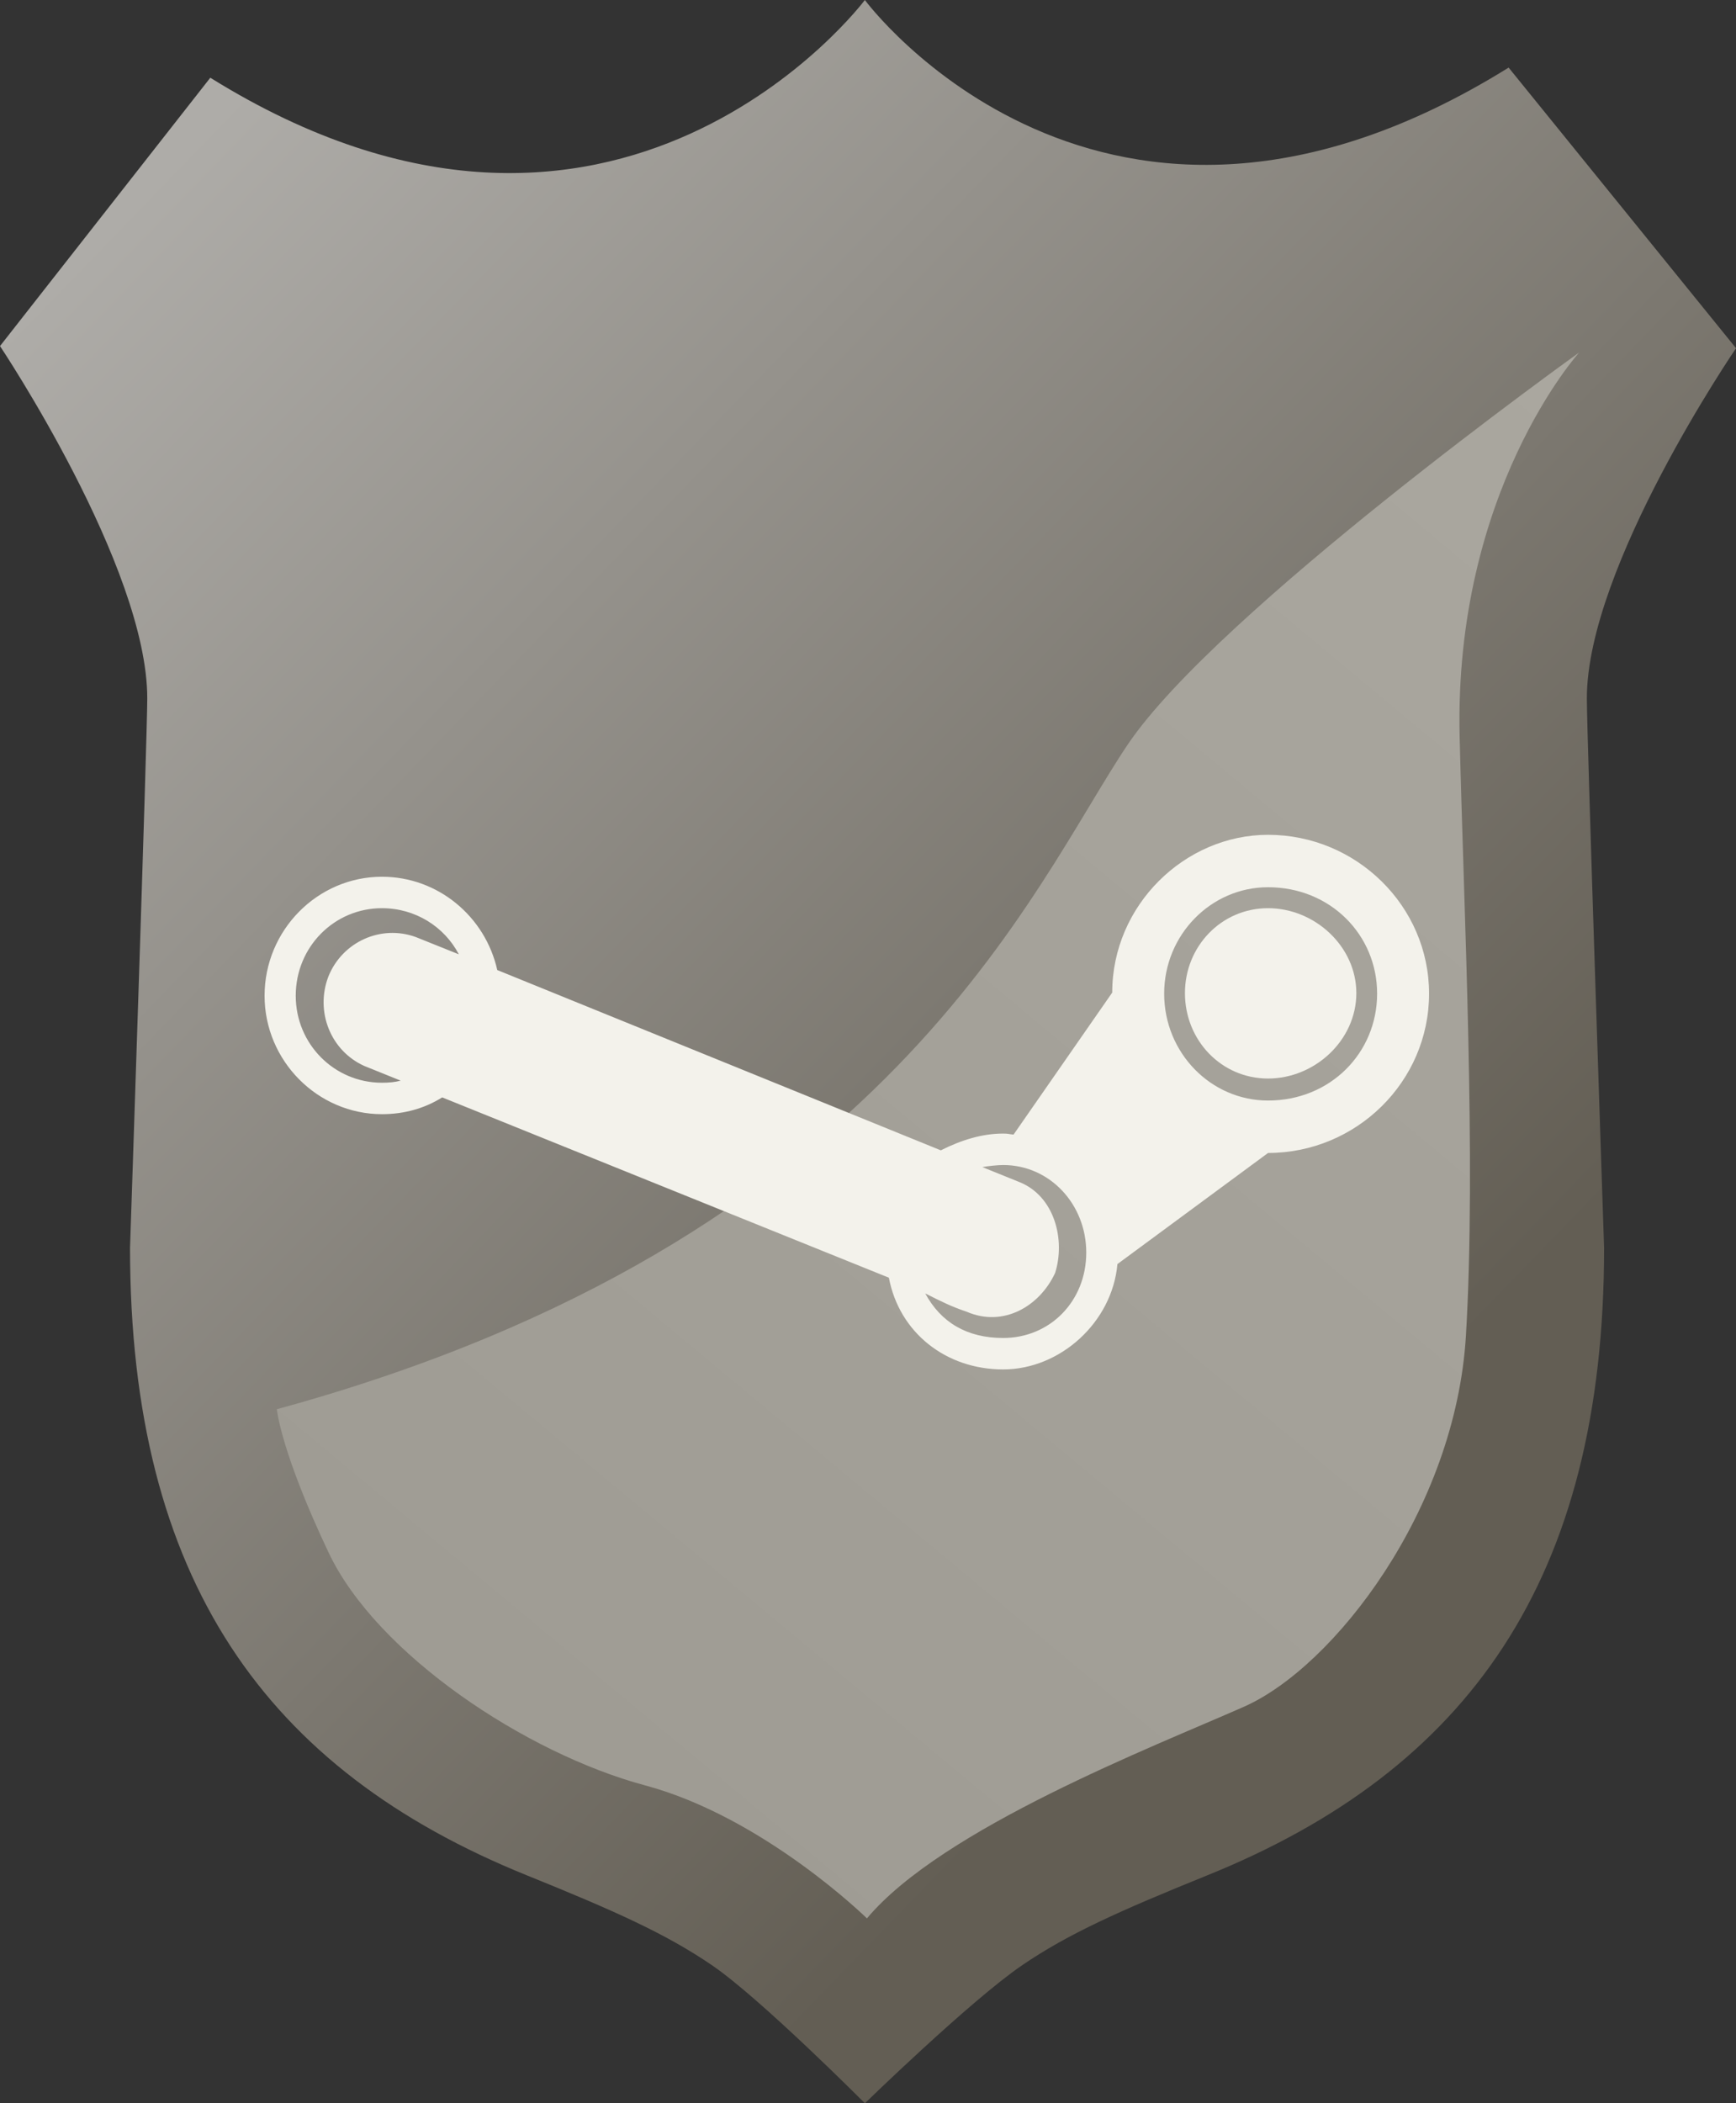
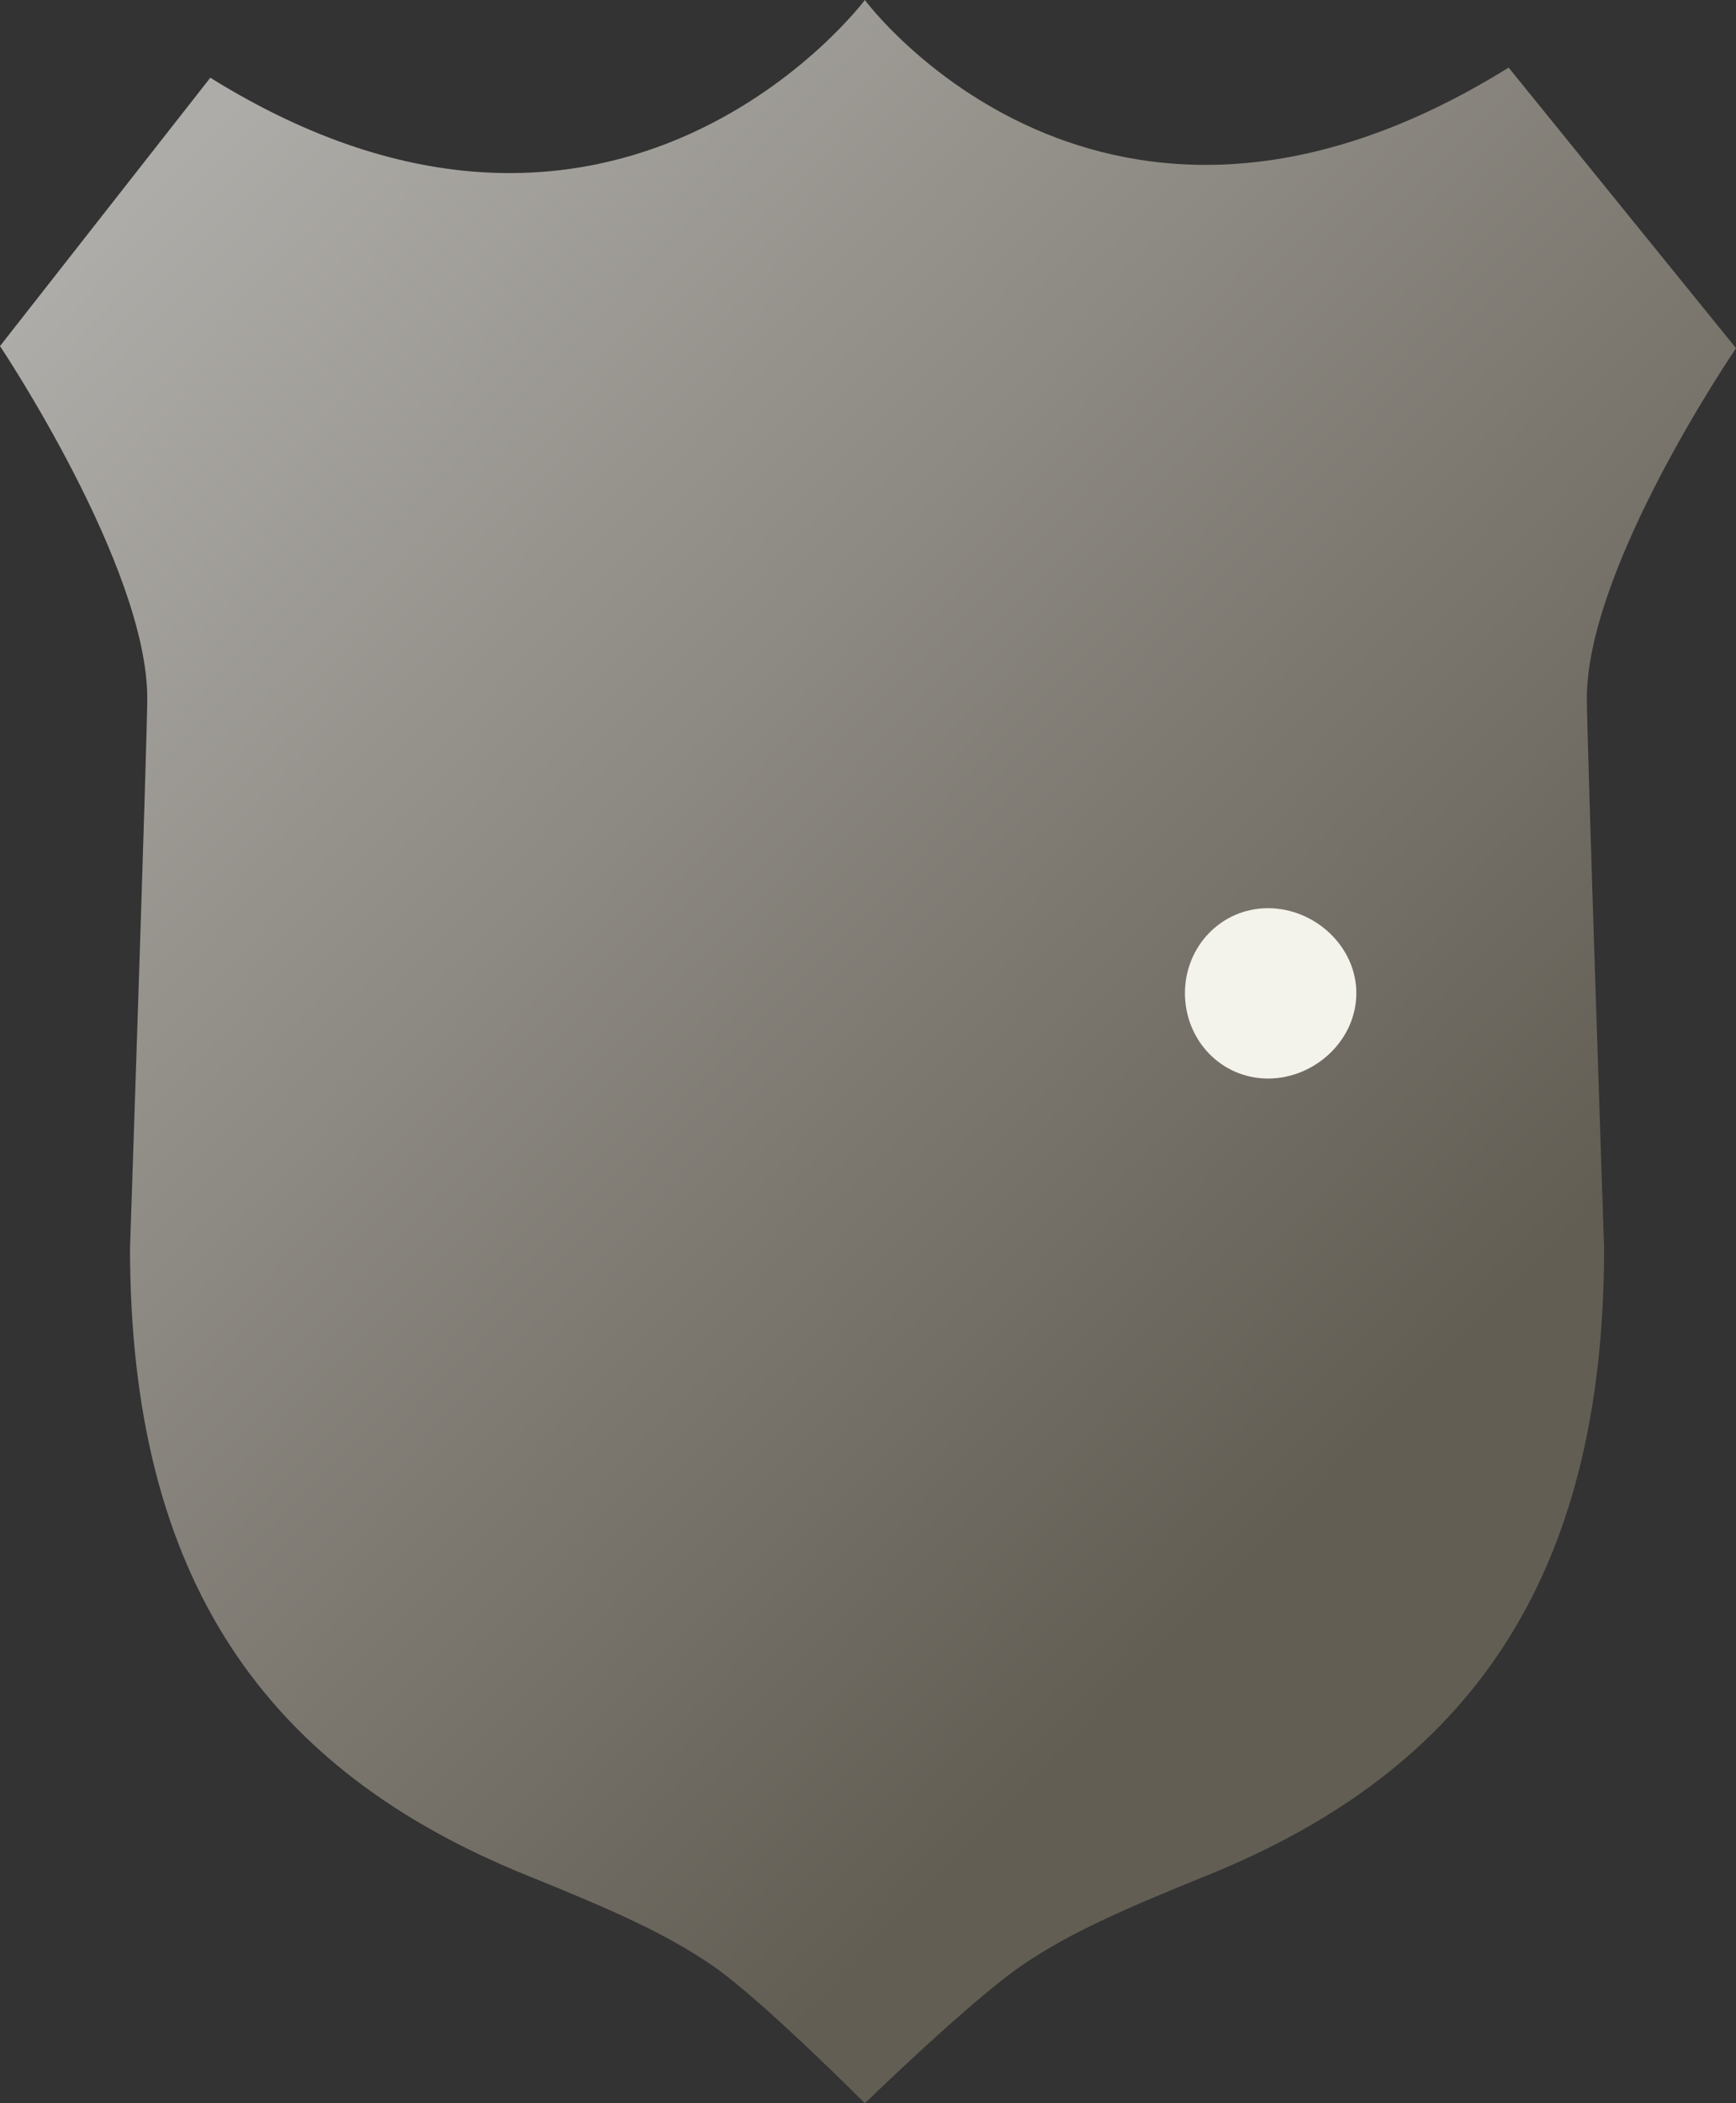
<svg xmlns="http://www.w3.org/2000/svg" xmlns:ns1="http://www.inkscape.org/namespaces/inkscape" xmlns:ns2="http://sodipodi.sourceforge.net/DTD/sodipodi-0.dtd" xmlns:xlink="http://www.w3.org/1999/xlink" width="38.771mm" height="46.949mm" viewBox="0 0 38.771 46.949" version="1.1" id="svg1" xml:space="preserve" ns1:version="1.3 (0e150ed6c4, 2023-07-21)" ns2:docname="Steam Guard 2011.svg">
  <rect x="0" y="0" width="38.771" height="46.949" fill="#333333" stroke="none" />
  <ns2:namedview id="namedview1" pagecolor="#ffffff" bordercolor="#000000" borderopacity="0.25" ns1:showpageshadow="2" ns1:pageopacity="0.0" ns1:pagecheckerboard="0" ns1:deskcolor="#d1d1d1" ns1:document-units="mm" ns1:zoom="1.4142136" ns1:cx="-16.970563" ns1:cy="125.51145" ns1:window-width="1920" ns1:window-height="991" ns1:window-x="-9" ns1:window-y="-9" ns1:window-maximized="1" ns1:current-layer="layer1" />
  <defs id="defs1">
    <linearGradient id="linearGradient5" ns1:collect="always">
      <stop style="stop-color:#9d9a92;stop-opacity:1;" offset="0" id="stop5" />
      <stop style="stop-color:#aaa79f;stop-opacity:1" offset="1" id="stop6" />
    </linearGradient>
    <linearGradient id="linearGradient3" ns1:collect="always">
      <stop style="stop-color:#aeaca8;stop-opacity:1;" offset="0" id="stop3" />
      <stop style="stop-color:#635e54;stop-opacity:1" offset="1" id="stop4" />
    </linearGradient>
    <linearGradient ns1:collect="always" xlink:href="#linearGradient3" id="linearGradient4" x1="437.791" y1="264.373" x2="465.898" y2="291.594" gradientUnits="userSpaceOnUse" />
    <linearGradient ns1:collect="always" xlink:href="#linearGradient5" id="linearGradient6" x1="441.542" y1="302.148" x2="470.625" y2="267.194" gradientUnits="userSpaceOnUse" />
  </defs>
  <g ns1:label="Katman 1" ns1:groupmode="layer" id="layer1" transform="translate(-435.358,-259.326)">
    <path id="path2" style="fill:url(#linearGradient4);stroke:none;stroke-width:0.504;stroke-miterlimit:5;stroke-dasharray:none;stroke-opacity:1;paint-order:markers stroke fill" d="m 454.674,259.326 c 0,0 -5.532,7.385 -14.619,1.735 l -4.697,5.99 c 0,0 3.289,4.918 3.289,7.863 0,0.855 -0.385,12.266 -0.385,12.266 0,7.412 3.045,11.655 8.855,14.005 1.964,0.794 3.111,1.306 4.145,2.012 1.079,0.736 3.412,3.079 3.412,3.079 0,0 2.359,-2.294 3.509,-3.079 1.034,-0.706 2.181,-1.217 4.145,-2.012 5.811,-2.35 8.855,-6.593 8.855,-14.005 0,0 -0.385,-11.411 -0.385,-12.266 0,-2.945 3.332,-7.815 3.332,-7.815 l -5.079,-6.264 c -9.086,5.649 -14.377,-1.508 -14.377,-1.508 z" ns2:nodetypes="cccscsccsccsccc" />
-     <path style="display:inline;fill:url(#linearGradient6);stroke:none;stroke-width:0.5;stroke-miterlimit:5;stroke-dasharray:none;stroke-opacity:1;paint-order:markers stroke fill" d="m 441.542,290.783 c 13.688,-3.739 16.884,-11.693 19.001,-14.835 2.003,-2.973 10.083,-8.753 10.083,-8.753 0,0 -2.801,3.092 -2.669,8.583 0.093,3.882 0.374,9.486 0.14,13.368 -0.234,3.882 -2.947,7.39 -4.958,8.279 -2.011,0.889 -6.735,2.713 -8.419,4.724 0,0 -2.302,-2.259 -4.958,-2.97 -2.655,-0.712 -5.987,-2.923 -7.063,-5.192 -1.076,-2.268 -1.158,-3.204 -1.158,-3.204 z" id="path4" ns2:nodetypes="cscsssccsc" />
    <g id="g64" transform="matrix(0.116,0,0,0.117,440.246,276.557)" style="fill:#f3f2eb;fill-opacity:1">
      <g id="g44" style="fill:#f3f2eb;fill-opacity:1">
        <path d="m 202,26 c -9,0 -16,7.3 -16,16.2 0,9 7,16.3 16,16.3 9,0 17,-7.3 17,-16.3 C 219,33.3 211,26 202,26 Z" id="path40" style="fill:#f3f2eb;fill-opacity:1" />
-         <path d="m 202,12 c -16,0 -30,13.4 -30,30.1 l -19,27.1 c -1,-0.1 -1,-0.2 -2,-0.2 -4,0 -8,1.2 -12,3.2 L 53.6,37.8 C 51.3,27.6 42.2,20 31.4,20 19,20 8.8,30.2 8.8,42.7 c 0,12.4 10.2,22.6 22.6,22.6 4.3,0 8.2,-1.1 11.6,-3.2 l 86,34.4 c 2,10.5 11,17.5 22,17.5 11,0 21,-9 22,-20.1 l 29,-21.2 c 17,0 31,-13.6 31,-30.4 C 233,25.6 219,12 202,12 Z M 37.9,31.5 C 31.2,29.1 23.8,32.4 21.1,39 18.5,45.7 21.5,53.2 28,56.1 l 7,2.8 c -1.1,0.3 -2.3,0.4 -3.6,0.4 -9.2,0 -16.6,-7.4 -16.6,-16.6 0,-9.3 7.4,-16.7 16.6,-16.7 6.4,0 12,3.5 14.8,8.8 z M 151,108 c -7,0 -12,-3 -15,-8.5 3,1.5 5,2.5 8,3.5 7,3 14,-1 17,-7.4 2,-6.2 0,-14.7 -7,-17.4 l -7,-2.8 c 1,-0.2 3,-0.4 4,-0.4 9,0 16,7.5 16,16.7 0,9.3 -7,16.3 -16,16.3 z m 51,-45.3 c -11,0 -20,-9.1 -20,-20.4 0,-11.2 9,-20.3 20,-20.3 12,0 21,9.1 21,20.3 0,11.3 -9,20.4 -21,20.4 z" id="path42" style="fill:#f3f2eb;fill-opacity:1" />
      </g>
      <g id="g56" style="fill:#f3f2eb;fill-opacity:1">
		
		
		
		
		
	</g>
    </g>
  </g>
</svg>